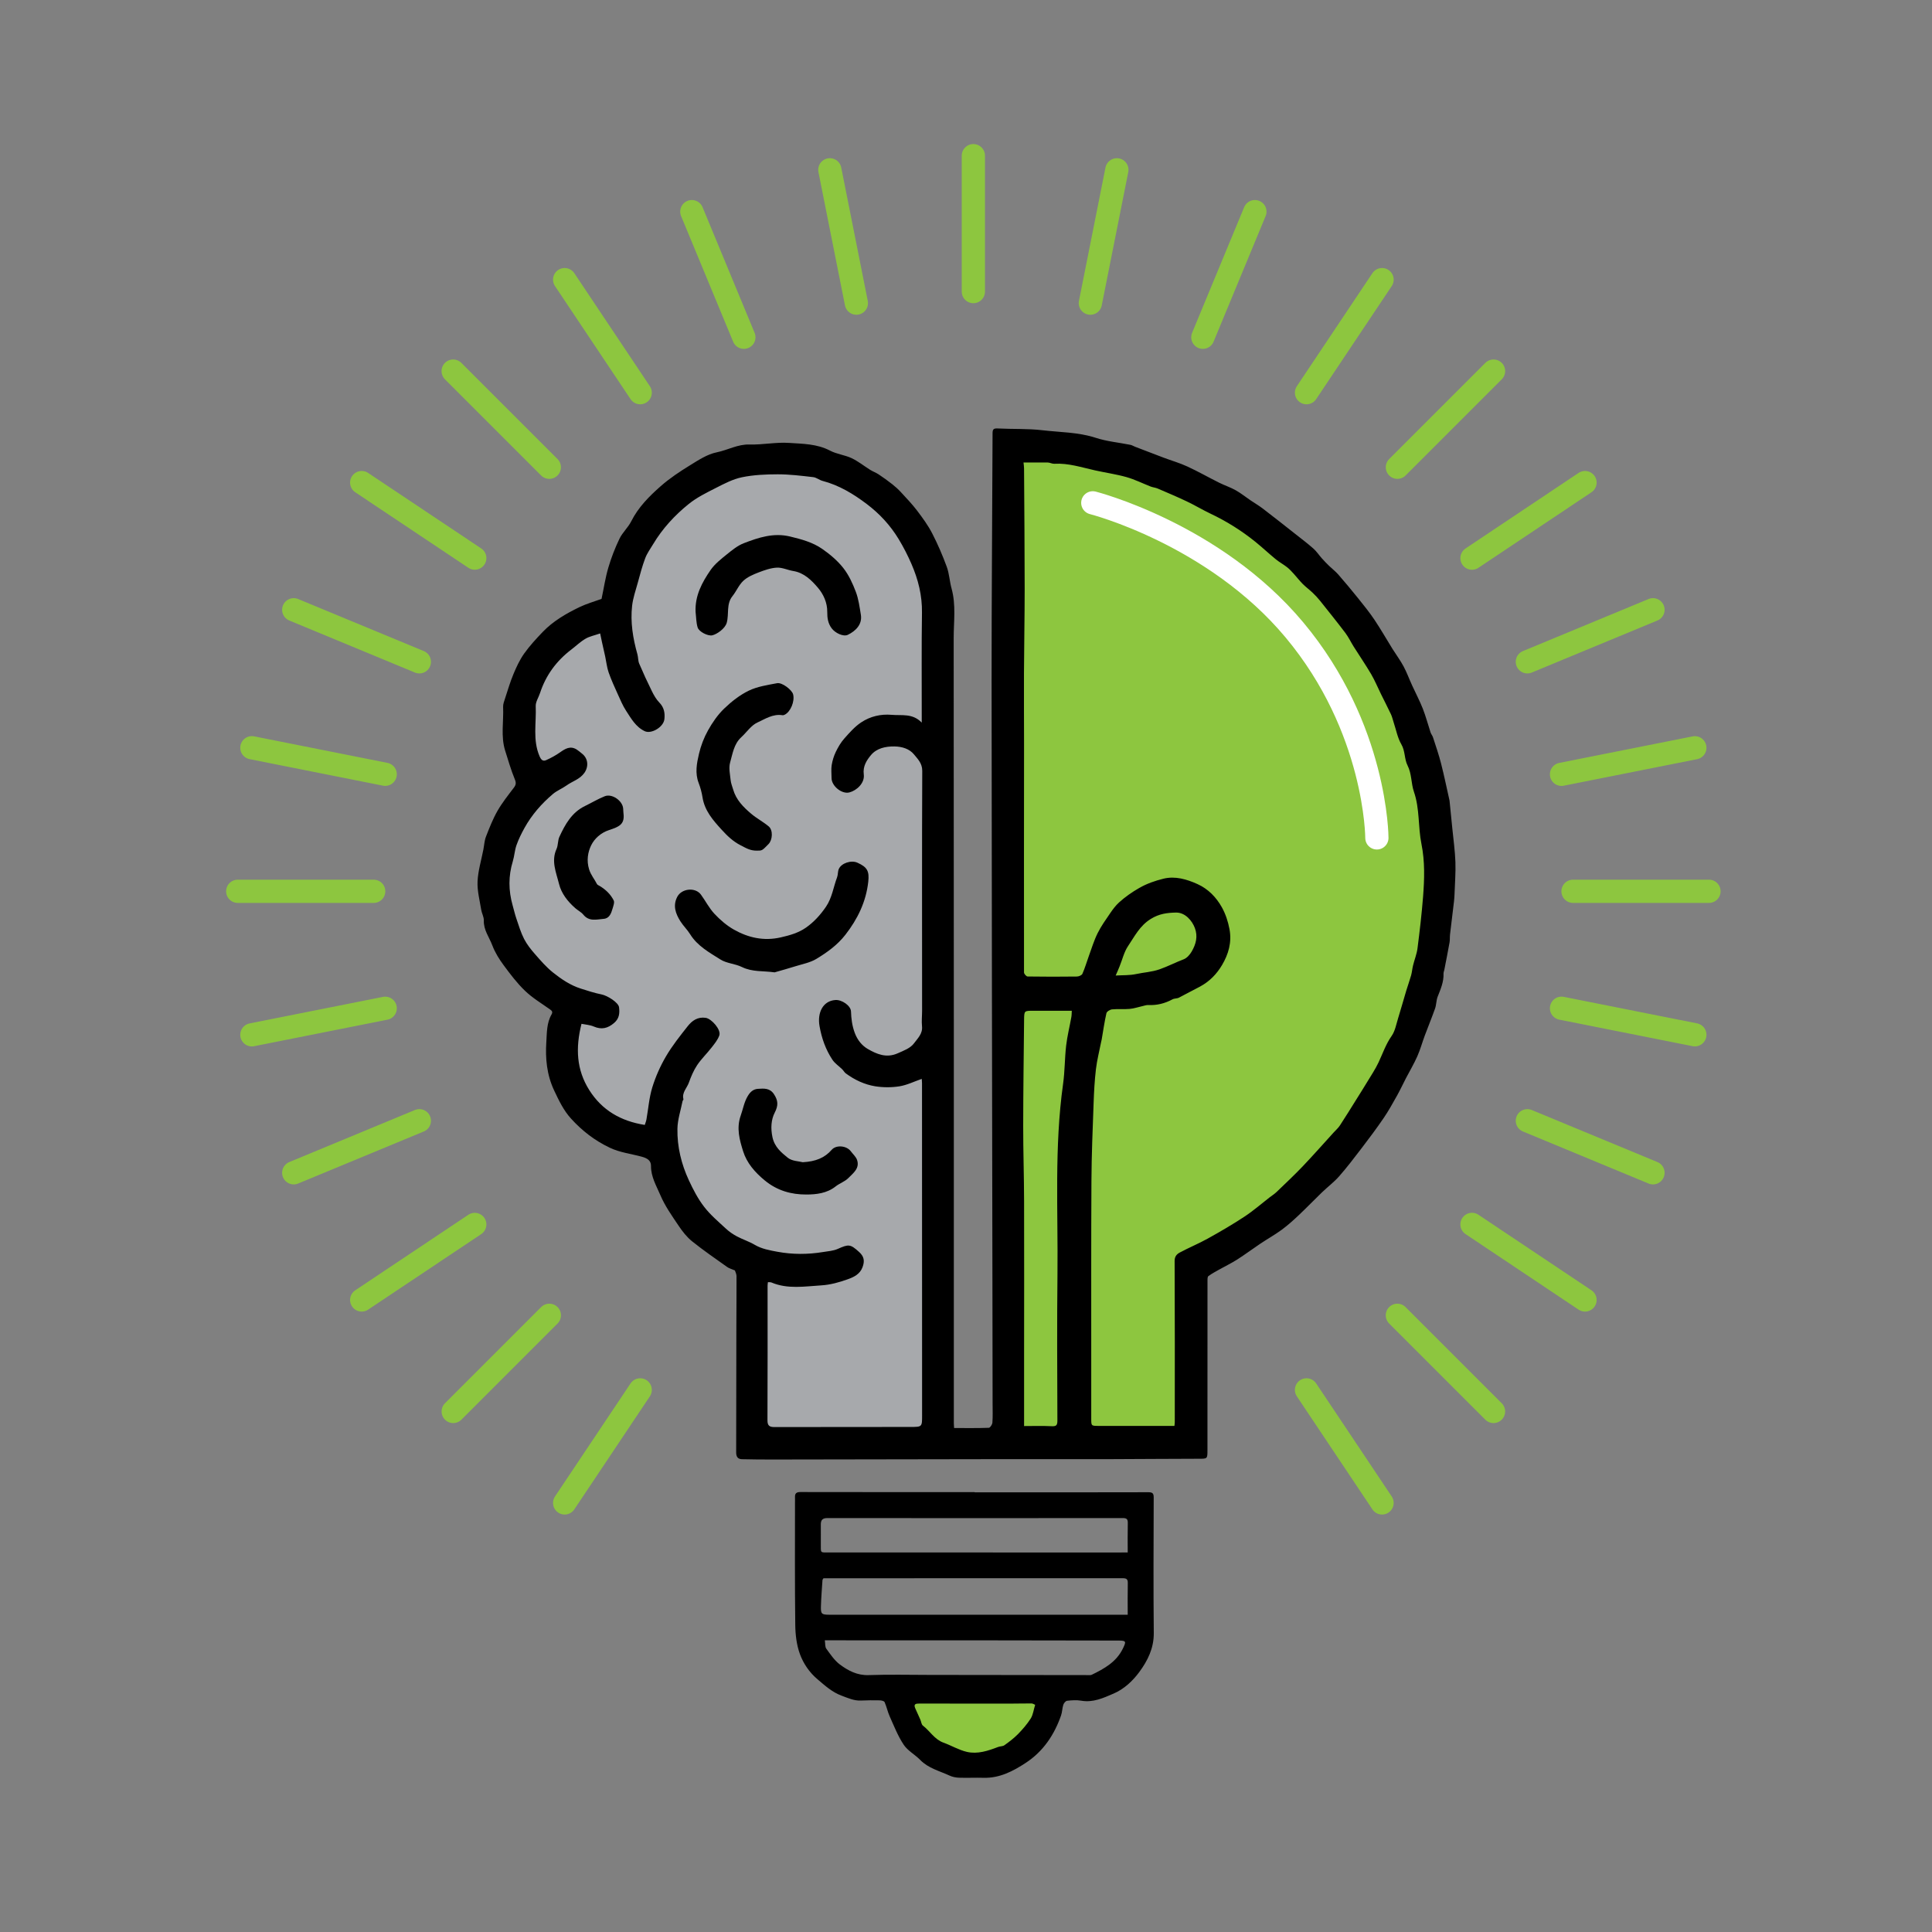
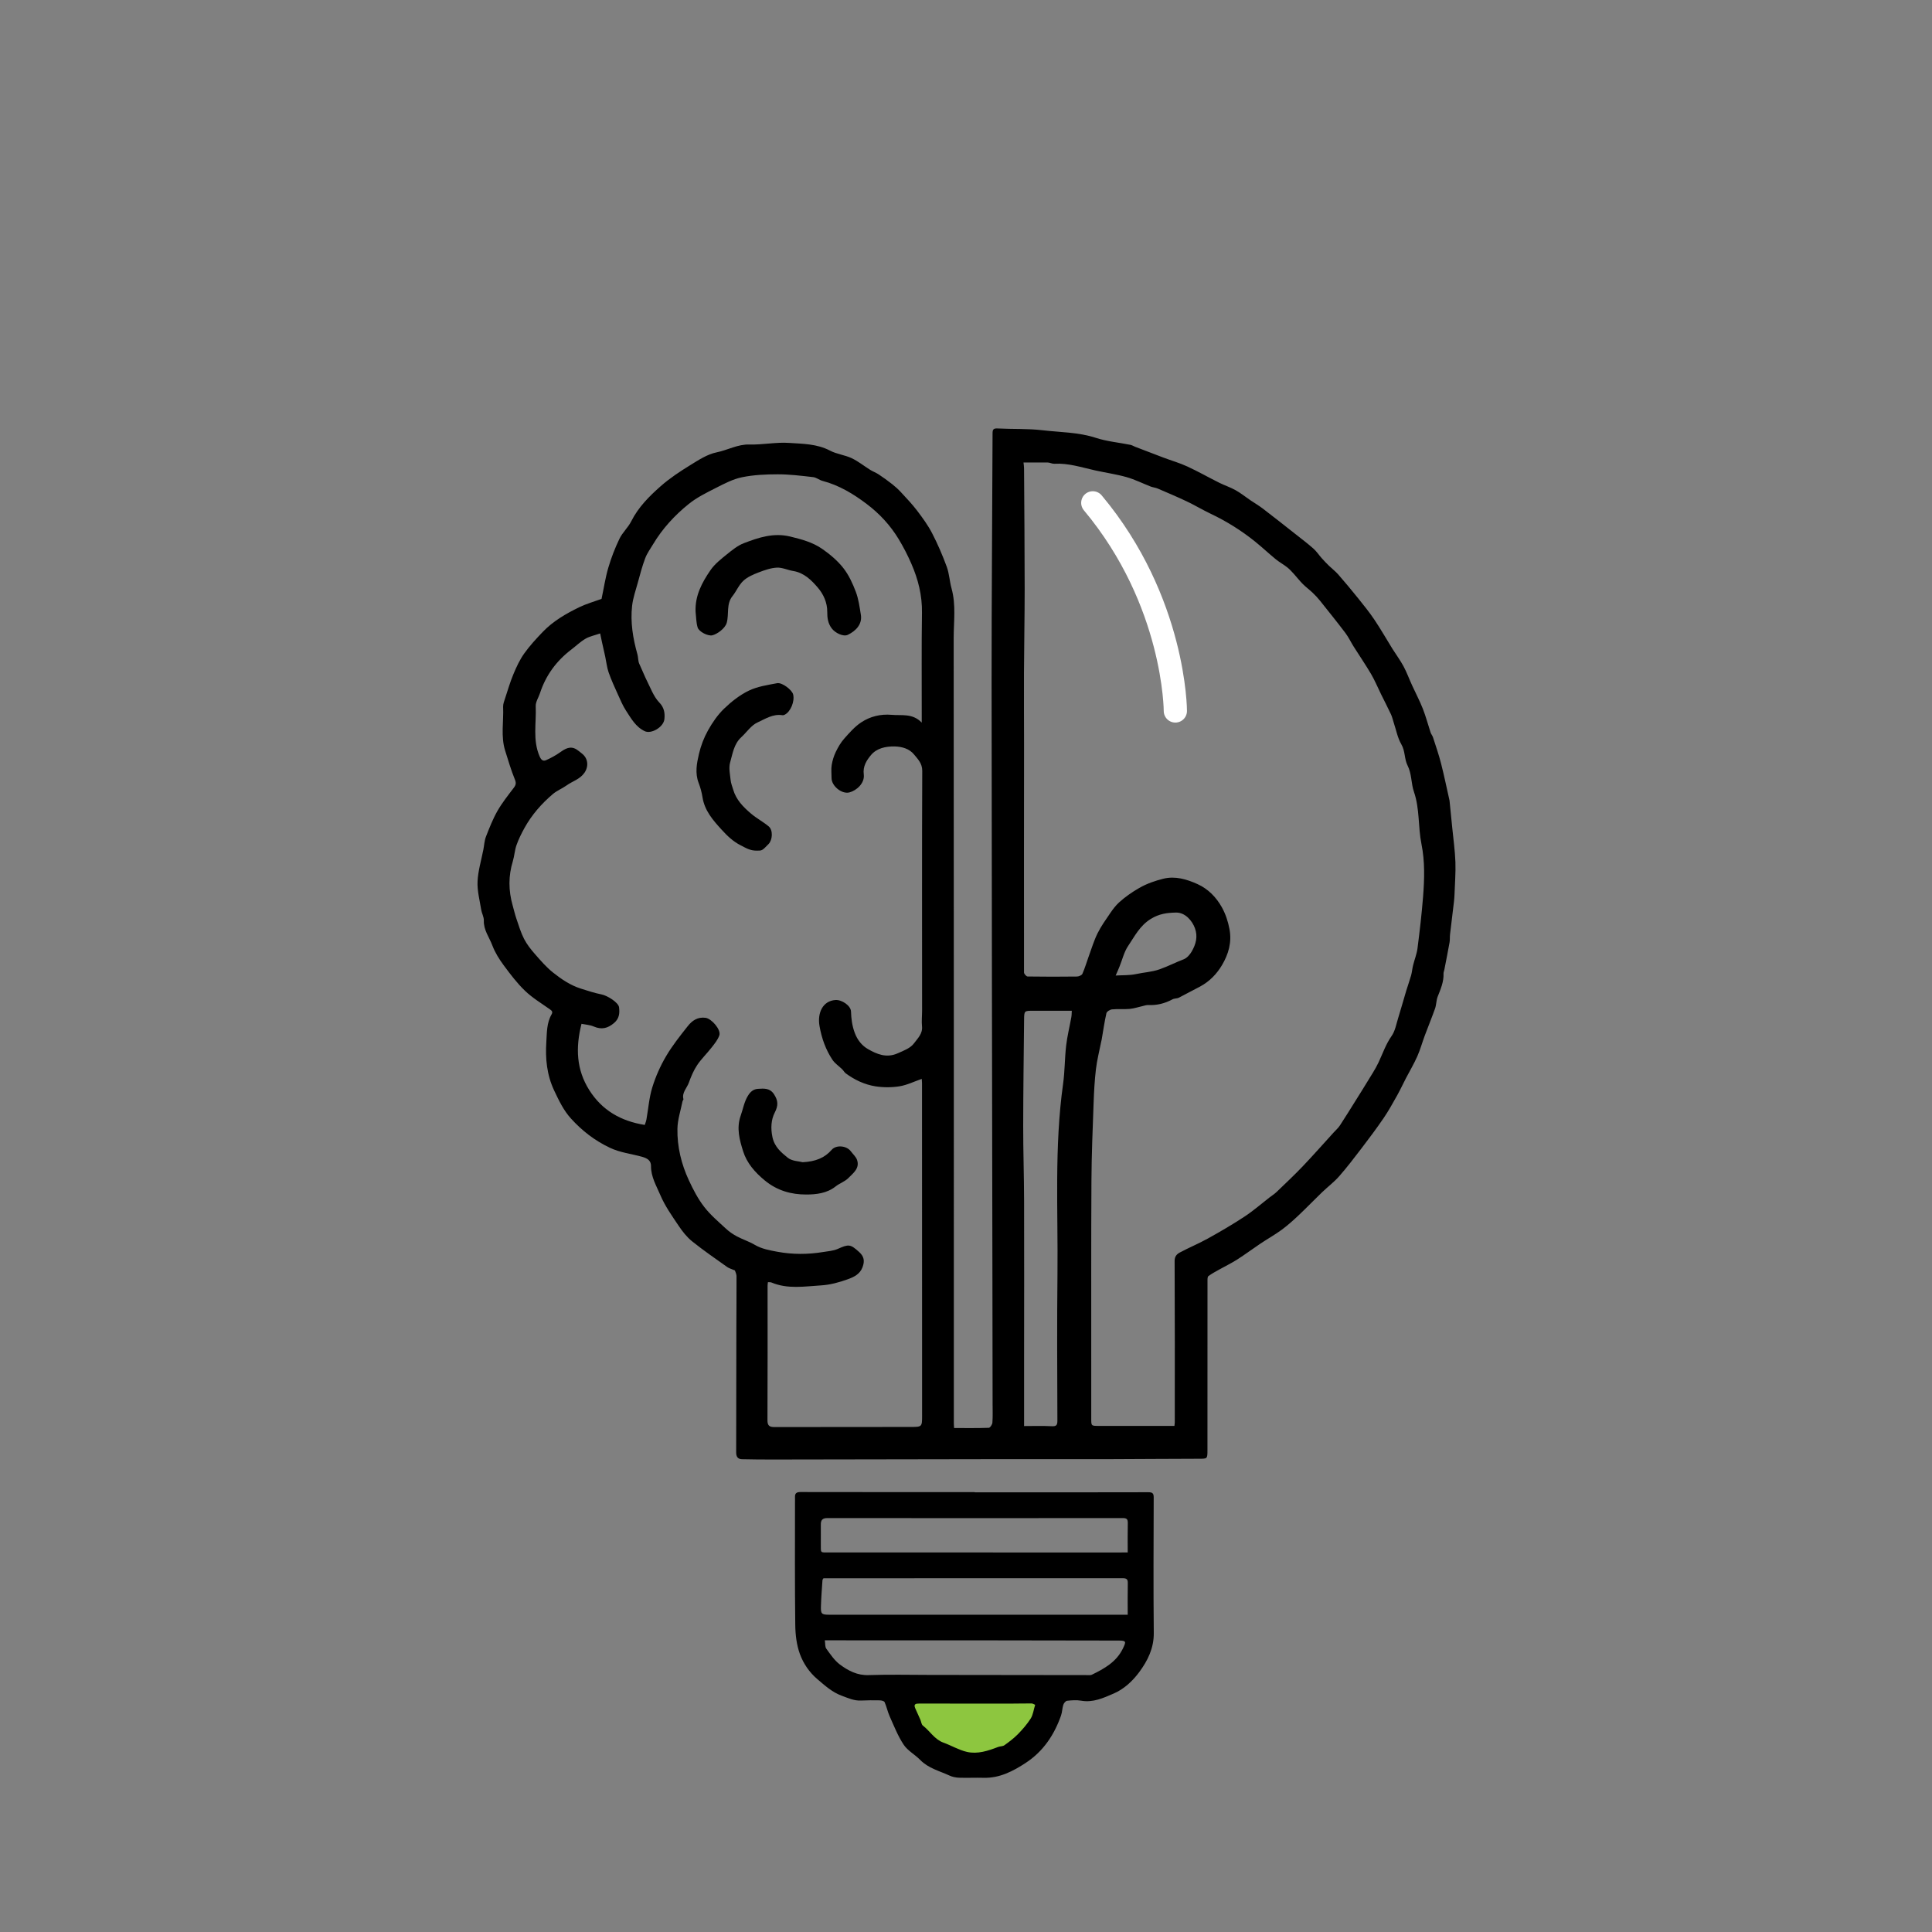
<svg xmlns="http://www.w3.org/2000/svg" xmlns:xlink="http://www.w3.org/1999/xlink" version="1.1" id="Layer_1" x="0px" y="0px" viewBox="0 0 498.9 498.9" style="enable-background:new 0 0 498.9 498.9;" xml:space="preserve">
  <rect x="0" y="0" width="498.9" height="498.9" fill="#808080" stroke="none" />
  <style type="text/css">
	.st0{clip-path:url(#SVGID_2_);fill:#8DC63F;}
	.st1{clip-path:url(#SVGID_2_);fill:#A7A9AC;}
	.st2{clip-path:url(#SVGID_2_);}
	.st3{clip-path:url(#SVGID_2_);fill:none;stroke:#FFFFFF;stroke-width:6;stroke-linecap:round;stroke-miterlimit:10;}
	.st4{clip-path:url(#SVGID_2_);fill:none;stroke:#8DC63F;stroke-width:6;stroke-linecap:round;stroke-miterlimit:10;}
</style>
  <g>
    <defs>
      <rect id="SVGID_1_" x="57.63" y="36.43" width="387.44" height="422.67" />
    </defs>
    <clipPath id="SVGID_2_">
      <use xlink:href="#SVGID_1_" style="overflow:visible;" />
    </clipPath>
    <path class="st0" d="M270.48,436.29h-37.82c0,0,0.61,9.8,10.97,16.31c10.36,6.5,21.95,2.5,23.67-1.57   C269.03,446.95,270.48,436.29,270.48,436.29" />
-     <path class="st1" d="M193.79,371.78h47.96V155.42c0,0-2.55-21-20.26-31.03c-17.71-10.03-38.99-5.02-45.88,1.88   s-13.45,16.61-14.56,20.38c-1.11,3.76-2.99,11.91-2.99,11.91s-14.73,2.82-19.43,12.23c-4.7,9.4-5.33,20.06-4.08,23.2   s3.45,8.78,3.45,8.78s-12.54,17.5-10.03,27.4c2.51,9.9,6.9,21.5,11.6,24.01c4.7,2.51,7.84,4.7,7.84,4.7s-6.58,13.79,0.63,22.25   c7.21,8.47,10.97,13.24,15.05,13.67c4.08,0.44,6.9,1.34,6.9,1.34s4.43,15.71,9.89,19.78c5.47,4.08,13.93,10.02,13.93,10.02V371.78z   " />
-     <path class="st0" d="M260.28,115.74v256.05h47.05v-44.61c0,0,31.78-18.64,42.16-34.53c10.39-15.89,24.25-45.57,21.08-77.61   s-16.27-63.61-51.94-82.8S260.28,115.74,260.28,115.74" />
    <path class="st2" d="M288.1,251.91c1.76-0.11,3.59-0.01,5.32-0.39c1.98-0.43,4-0.51,6-1.21c2.15-0.75,4.15-1.8,6.26-2.6   c0.83-0.32,1.6-1.21,2.07-2.03c1.06-1.86,1.63-3.81,0.8-6.04c-0.69-1.85-2.48-4.05-4.9-3.99c-2.29,0.05-4.32,0.31-6.46,1.63   c-2.87,1.76-4.19,4.51-5.89,7.02c-1.04,1.54-1.47,3.49-2.19,5.25C288.83,250.27,288.51,250.97,288.1,251.91 M264.45,368.25   c2.36,0,4.75-0.08,7.12,0.04c1.19,0.06,1.48-0.24,1.48-1.43c-0.04-12.61-0.12-25.22,0.02-37.83c0.17-16.39-0.84-32.81,1.45-49.14   c0.46-3.26,0.41-6.6,0.79-9.88c0.29-2.47,0.9-4.9,1.34-7.35c0.1-0.54,0.08-1.11,0.12-1.65c-3.44,0-6.7,0-9.97,0   c-2.31,0-2.32-0.01-2.35,2.32c-0.09,9.13-0.22,18.27-0.23,27.4c-0.01,6.49,0.22,12.99,0.23,19.48c0.04,13.48,0.01,26.96,0,40.43   C264.44,356.41,264.45,362.16,264.45,368.25 M238.02,186.6c0-0.97,0-1.54,0-2.11c0.01-8.75-0.07-17.5,0.06-26.25   c0.07-4.47-0.97-8.6-2.73-12.65c-0.96-2.21-2.04-4.31-3.29-6.38c-2.16-3.57-4.94-6.56-8.19-9.02c-3.45-2.62-7.18-4.89-11.47-6.01   c-0.83-0.22-1.58-0.88-2.41-0.97c-3.04-0.35-6.09-0.73-9.14-0.73c-3.09,0-6.24,0.14-9.25,0.76c-2.34,0.48-4.58,1.66-6.74,2.76   c-2.42,1.23-4.93,2.46-7.02,4.15c-3.62,2.92-6.78,6.35-9.19,10.38c-0.72,1.2-1.57,2.36-2.05,3.65c-0.77,2.05-1.33,4.19-1.91,6.31   c-0.54,1.96-1.23,3.92-1.46,5.93c-0.48,4.25,0.21,8.43,1.37,12.54c0.22,0.78,0.15,1.67,0.46,2.4c1.03,2.42,2.13,4.81,3.3,7.17   c0.51,1.03,1.11,2.08,1.9,2.89c1.23,1.25,1.48,2.7,1.31,4.28c-0.22,2.07-3.39,3.91-5.08,3.11c-2.34-1.11-3.51-3.28-4.82-5.28   c-0.85-1.3-1.46-2.77-2.11-4.2c-0.85-1.87-1.71-3.75-2.39-5.69c-0.45-1.3-0.59-2.71-0.88-4.07c-0.27-1.27-0.57-2.54-0.85-3.8   c-0.17-0.76-0.32-1.52-0.46-2.2c-1.47,0.51-2.74,0.75-3.79,1.37c-1.31,0.76-2.42,1.85-3.63,2.77c-3.85,2.93-6.6,6.64-8.11,11.26   c-0.37,1.14-1.16,2.28-1.11,3.39c0.19,4.33-0.83,8.74,1.01,12.97c0.43,0.98,0.91,1.3,1.7,0.95c1.23-0.55,2.44-1.21,3.54-1.98   c1.36-0.96,2.67-1.79,4.32-0.76c0.49,0.31,0.93,0.71,1.39,1.07c1.6,1.25,1.73,3.34,0.63,4.93c-1.18,1.71-3.11,2.18-4.64,3.29   c-1.13,0.81-2.48,1.33-3.53,2.22c-2.93,2.49-5.44,5.36-7.31,8.73c-0.79,1.43-1.53,2.91-2.07,4.44c-0.48,1.35-0.54,2.83-0.96,4.2   c-1.16,3.79-1.12,7.55-0.05,11.34c0.33,1.16,0.59,2.33,0.98,3.47c0.6,1.76,1.14,3.57,1.98,5.22c0.73,1.42,1.76,2.72,2.82,3.93   c1.46,1.67,2.93,3.38,4.65,4.75c2.17,1.73,4.5,3.31,7.2,4.16c1.76,0.56,3.53,1.14,5.34,1.5c1.55,0.31,4.37,2.1,4.52,3.32   c0.18,1.5,0.08,2.9-1.29,4.06c-1.64,1.39-3.23,1.77-5.23,0.91c-1-0.43-2.15-0.49-3.18-0.7c-1.57,6.23-1.31,11.86,2,17.1   c3.3,5.23,8.15,8.03,14.34,9.01c0.14-0.45,0.34-0.92,0.43-1.42c0.49-2.75,0.69-5.59,1.5-8.24c0.86-2.79,2.07-5.53,3.55-8.05   c1.61-2.75,3.63-5.28,5.61-7.79c1.12-1.42,2.55-2.45,4.62-2.16c1.55,0.22,4.05,3.09,3.54,4.54c-0.4,1.15-1.24,2.17-2.01,3.15   c-1.2,1.55-2.65,2.93-3.73,4.55c-0.91,1.37-1.57,2.95-2.13,4.51c-0.5,1.4-1.84,2.55-1.4,4.26c0.04,0.14-0.19,0.34-0.23,0.52   c-0.47,2.38-1.28,4.75-1.32,7.14c-0.08,4.62,1.01,9.11,2.96,13.3c1.1,2.37,2.33,4.75,3.92,6.81c1.61,2.1,3.69,3.85,5.65,5.67   c0.83,0.77,1.8,1.44,2.81,1.98c1.5,0.8,3.16,1.32,4.63,2.19c1.82,1.07,3.87,1.42,5.84,1.79c3.89,0.72,7.86,0.72,11.8,0.07   c1.27-0.21,2.62-0.29,3.78-0.8c2.84-1.26,3.24-1.28,5.54,0.8c1.29,1.17,1.46,2.33,0.87,3.92c-0.67,1.82-2.28,2.56-3.78,3.1   c-2.2,0.8-4.56,1.45-6.88,1.59c-4.29,0.26-8.67,1.03-12.87-0.75c-0.25-0.1-0.56-0.05-0.9-0.08c-0.04,0.35-0.09,0.63-0.09,0.91   c0,11.59,0.03,23.17-0.03,34.76c-0.01,1.44,0.58,1.75,1.79,1.75c11.73-0.02,23.46-0.01,35.19-0.03c2.94,0,2.95-0.03,2.95-2.94   c0-28.6-0.01-57.19-0.02-85.79c0-0.41-0.05-0.83-0.07-1.15c-1.99,0.69-3.83,1.61-5.78,1.92c-2.04,0.32-4.21,0.31-6.24-0.01   c-2.76-0.45-5.31-1.65-7.59-3.33c-0.36-0.27-0.58-0.71-0.91-1.04c-0.85-0.84-1.91-1.52-2.55-2.49c-1.74-2.62-2.77-5.54-3.32-8.66   c-0.62-3.48,0.86-6.53,4.09-6.76c1.66-0.12,3.98,1.46,4.03,2.95c0.07,1.9,0.28,3.67,0.97,5.53c0.7,1.9,1.91,3.32,3.36,4.16   c2.3,1.32,4.81,2.44,7.76,1.11c1.56-0.7,3.25-1.29,4.21-2.6c0.91-1.24,2.23-2.44,2.04-4.34c-0.14-1.35,0.02-2.73,0.02-4.1   c0-20.63-0.05-41.26,0.04-61.89c0.01-1.97-1.2-3.09-2.14-4.25c-1.17-1.43-3.06-2.02-5.04-2.05c-2.32-0.03-4.58,0.47-6.05,2.22   c-1.1,1.32-2.15,2.89-1.87,5.01c0.29,2.22-1.81,4.14-3.7,4.64c-1.98,0.52-4.63-1.67-4.62-3.71c0-1.12-0.14-2.27,0.04-3.37   c0.19-1.16,0.55-2.34,1.06-3.39c0.59-1.22,1.3-2.44,2.2-3.45c1.33-1.5,2.7-3.07,4.35-4.16c2.33-1.55,5.03-2.2,7.9-1.95   C232.83,184.83,235.63,184.12,238.02,186.6 M264.3,119.43c0.05,0.55,0.14,1.03,0.14,1.5c0.06,10.36,0.16,20.72,0.16,31.08   c0,7.28-0.15,14.56-0.18,21.84c-0.03,6.06,0.02,12.12,0.02,18.18c-0.01,19.7-0.04,39.4-0.01,59.09c0,0.36,0.6,1.04,0.93,1.04   c4.25,0.07,8.5,0.06,12.74,0.01c0.49-0.01,1.25-0.33,1.41-0.71c0.65-1.46,1.09-3.02,1.64-4.53c0.73-2,1.35-4.06,2.29-5.96   c0.91-1.83,2.12-3.51,3.28-5.21c0.66-0.97,1.39-1.94,2.26-2.73c1.58-1.43,3.3-2.63,5.19-3.72c2.02-1.16,4.13-1.87,6.25-2.4   c3.03-0.75,6.03,0.13,8.83,1.4c2.77,1.26,4.84,3.41,6.29,6.02c0.95,1.72,1.57,3.6,1.95,5.61c0.64,3.43-0.28,6.47-1.91,9.24   c-1.35,2.28-3.16,4.22-5.71,5.59c-1.79,0.96-3.63,1.88-5.43,2.85c-0.49,0.26-1.17,0.17-1.67,0.44c-1.96,1.06-4.02,1.58-6.26,1.47   c-0.47-0.02-0.95,0.15-1.42,0.26c-1.13,0.25-2.24,0.64-3.38,0.74c-1.5,0.14-3.04-0.03-4.54,0.12c-0.53,0.05-1.36,0.56-1.46,0.99   c-0.51,2.24-0.83,4.52-1.22,6.78c-0.04,0.24-0.12,0.47-0.16,0.71c-0.46,2.32-1.05,4.62-1.33,6.97c-0.34,2.9-0.5,5.82-0.6,8.74   c-0.24,6.73-0.53,13.45-0.56,20.18c-0.09,15.49-0.04,30.97-0.05,46.46c0,4.94,0.01,9.88,0,14.81c0,1.92-0.02,1.92,1.95,1.92   c4.06,0,8.12,0.01,12.17,0.01c2.43,0,4.86,0,7.36,0c0.04-0.42,0.09-0.69,0.09-0.97c0.01-13.88,0.03-27.77-0.04-41.65   c-0.01-1.18,0.6-1.77,1.35-2.17c2.37-1.27,4.87-2.29,7.22-3.6c3.23-1.79,6.43-3.66,9.51-5.69c2.25-1.48,4.29-3.27,6.43-4.93   c0.61-0.47,1.27-0.88,1.82-1.41c2.27-2.18,4.57-4.34,6.74-6.61c2.71-2.85,5.31-5.8,7.96-8.71c0.57-0.63,1.23-1.2,1.68-1.9   c1.45-2.2,2.82-4.45,4.22-6.68c0.91-1.46,1.84-2.91,2.72-4.38c1.03-1.71,2.16-3.38,3.01-5.18c1.08-2.3,1.88-4.7,3.38-6.83   c0.89-1.27,1.18-2.97,1.65-4.5c0.74-2.39,1.41-4.81,2.13-7.21c0.4-1.32,0.88-2.62,1.25-3.94c0.23-0.83,0.29-1.72,0.5-2.56   c0.36-1.48,0.96-2.93,1.15-4.43c0.57-4.44,1.09-8.89,1.44-13.35c0.35-4.53,0.49-9.05-0.42-13.57c-0.9-4.45-0.42-9.09-1.94-13.48   c-0.76-2.2-0.54-4.63-1.66-6.83c-0.84-1.65-0.57-3.69-1.6-5.45c-0.97-1.67-1.33-3.69-1.95-5.55c-0.24-0.73-0.4-1.49-0.72-2.18   c-0.83-1.77-1.73-3.5-2.59-5.25c-0.85-1.72-1.58-3.51-2.55-5.16c-1.41-2.4-2.99-4.7-4.48-7.06c-0.74-1.17-1.33-2.45-2.16-3.55   c-2.12-2.8-4.33-5.54-6.52-8.29c-0.58-0.73-1.23-1.42-1.91-2.07c-0.83-0.79-1.77-1.48-2.58-2.29c-0.81-0.81-1.5-1.73-2.28-2.58   c-0.55-0.6-1.11-1.23-1.75-1.73c-0.93-0.73-1.99-1.3-2.91-2.05c-1.81-1.48-3.52-3.09-5.34-4.56c-3.56-2.87-7.42-5.28-11.56-7.24   c-2.06-0.98-4.02-2.17-6.09-3.15c-2.46-1.17-4.98-2.23-7.49-3.31c-0.57-0.25-1.23-0.3-1.82-0.52c-2.08-0.81-4.1-1.83-6.24-2.44   c-2.66-0.75-5.42-1.14-8.13-1.74c-3.48-0.77-6.89-1.92-10.54-1.71c-0.56,0.03-1.14-0.32-1.72-0.33   C268.5,119.41,266.42,119.43,264.3,119.43 M189.77,328.06c-0.89-0.38-1.51-0.54-1.99-0.88c-3.04-2.17-6.13-4.28-9.04-6.62   c-1.37-1.1-2.51-2.56-3.49-4.02c-1.72-2.56-3.54-5.12-4.73-7.93c-1.01-2.38-2.43-4.71-2.41-7.51c0.01-1.3-0.78-1.96-2.33-2.39   c-2.77-0.77-5.62-1.05-8.37-2.36c-3.91-1.87-7.11-4.37-9.94-7.48c-1.92-2.1-3.13-4.65-4.36-7.25c-1.92-4.07-2.31-8.29-2.03-12.58   c0.15-2.35,0.08-4.87,1.33-7.05c0.41-0.71,0.11-0.99-0.46-1.39c-2.17-1.53-4.49-2.93-6.39-4.76c-2.05-1.97-3.8-4.29-5.5-6.59   c-1.16-1.57-2.24-3.3-2.92-5.11c-0.79-2.11-2.29-3.99-2.2-6.44c0.03-0.92-0.53-1.85-0.68-2.79c-0.39-2.43-1.05-4.89-0.94-7.3   c0.13-2.76,0.97-5.48,1.5-8.22c0.22-1.13,0.27-2.32,0.68-3.37c0.88-2.25,1.77-4.53,2.96-6.62c1.21-2.11,2.75-4.04,4.23-5.99   c0.57-0.75,0.63-1.27,0.24-2.2c-0.98-2.39-1.7-4.89-2.48-7.36c-1.17-3.72-0.36-7.55-0.53-11.33c-0.03-0.73,0.29-1.5,0.52-2.22   c0.68-2.08,1.3-4.2,2.14-6.21c0.77-1.85,1.63-3.71,2.78-5.33c1.41-1.98,3.08-3.79,4.77-5.56c2.7-2.82,6.05-4.75,9.52-6.43   c1.81-0.87,3.77-1.42,5.69-2.12c0.58-2.72,0.98-5.45,1.75-8.07c0.75-2.55,1.73-5.07,2.88-7.47c0.77-1.6,2.22-2.88,3.02-4.47   c1.84-3.66,4.66-6.49,7.64-9.11c2.33-2.05,4.97-3.79,7.62-5.42c2.15-1.33,4.41-2.81,6.8-3.3c2.87-0.58,5.46-2.13,8.55-2.03   c3.38,0.1,6.8-0.64,10.16-0.41c3.56,0.24,7.22,0.23,10.57,1.99c1.73,0.91,3.81,1.12,5.59,1.95c1.69,0.8,3.18,2.01,4.78,3.01   c0.7,0.44,1.5,0.72,2.18,1.17c1.2,0.8,2.38,1.64,3.52,2.54c0.8,0.63,1.57,1.33,2.26,2.08c1.42,1.54,2.88,3.06,4.15,4.73   c1.41,1.86,2.82,3.78,3.89,5.85c1.44,2.79,2.7,5.71,3.78,8.66c0.66,1.79,0.73,3.79,1.25,5.64c1.17,4.23,0.54,8.52,0.54,12.78   c0.05,67.56,0.04,135.12,0.04,202.68c0,0.38,0.04,0.75,0.07,1.31c3.04,0,6.01,0.05,8.97-0.06c0.34-0.01,0.89-0.86,0.92-1.35   c0.12-1.6,0.05-3.22,0.05-4.84c-0.02-9.39-0.03-18.77-0.04-28.16c-0.08-52.84-0.2-105.68-0.22-158.51   c-0.01-21.31,0.18-42.62,0.25-63.93c0-1.02,0.23-1.33,1.32-1.27c3.85,0.2,7.73,0.01,11.55,0.46c4.6,0.54,9.28,0.49,13.79,1.96   c2.87,0.94,5.95,1.21,8.93,1.81c0.42,0.08,0.8,0.33,1.2,0.49c2.45,0.94,4.9,1.89,7.35,2.81c2.04,0.77,4.16,1.37,6.13,2.28   c2.8,1.29,5.5,2.83,8.27,4.21c1.39,0.69,2.9,1.18,4.25,1.94c1.32,0.74,2.52,1.71,3.78,2.57c1.07,0.73,2.2,1.38,3.23,2.17   c2.81,2.15,5.58,4.34,8.36,6.53c1.57,1.24,3.18,2.45,4.68,3.78c0.82,0.72,1.43,1.67,2.16,2.49c0.61,0.68,1.24,1.35,1.9,1.98   c0.77,0.75,1.65,1.41,2.35,2.21c1.76,2.02,3.47,4.07,5.15,6.16c1.44,1.8,2.9,3.59,4.18,5.5c1.66,2.47,3.14,5.07,4.71,7.6   c0.94,1.5,2.01,2.93,2.84,4.48c0.85,1.59,1.47,3.31,2.23,4.96c0.91,2,1.95,3.95,2.75,5.99c0.78,1.99,1.32,4.07,1.99,6.1   c0.15,0.45,0.49,0.84,0.64,1.3c0.72,2.23,1.49,4.44,2.07,6.71c0.81,3.16,1.46,6.37,2.18,9.55c0.01,0.05,0.02,0.1,0.02,0.15   c0.23,2.29,0.47,4.59,0.69,6.89c0.29,2.96,0.71,5.91,0.82,8.87c0.1,2.76-0.14,5.54-0.23,8.31c-0.02,0.63-0.07,1.27-0.14,1.89   c-0.33,2.84-0.69,5.67-1.02,8.51c-0.08,0.68,0,1.38-0.12,2.04c-0.42,2.36-0.89,4.72-1.35,7.08c-0.06,0.33-0.23,0.66-0.21,0.98   c0.09,2.14-0.75,4.03-1.51,5.96c-0.38,0.97-0.33,2.1-0.68,3.08c-0.83,2.35-1.79,4.66-2.66,7c-0.66,1.78-1.16,3.62-1.93,5.35   c-0.85,1.91-1.92,3.72-2.89,5.57c-0.78,1.51-1.5,3.06-2.33,4.55c-1.12,1.99-2.23,4.01-3.52,5.89c-1.8,2.63-3.72,5.19-5.65,7.72   c-1.88,2.46-3.76,4.93-5.8,7.25c-1.33,1.51-2.98,2.74-4.44,4.15c-1.99,1.92-3.91,3.92-5.92,5.82c-1.43,1.35-2.9,2.68-4.48,3.84   c-1.78,1.3-3.72,2.38-5.55,3.61c-2,1.34-3.93,2.79-5.96,4.08c-1.46,0.93-3.03,1.68-4.54,2.53c-0.97,0.54-1.96,1.07-2.85,1.72   c-0.25,0.18-0.24,0.79-0.24,1.21c-0.01,14.57-0.01,29.13-0.01,43.7c0,2.33-0.01,2.26-2.33,2.26c-7.43,0-14.86,0.09-22.28,0.1   c-11.05,0.02-22.09-0.01-33.14,0.01c-18.23,0.02-36.47,0.06-54.7,0.09c-2.59,0-5.17-0.02-7.76-0.08c-1.09-0.02-1.49-0.68-1.49-1.73   c0.03-10.85,0.03-21.7,0.05-32.56c0.01-4.35,0.06-8.7,0.04-13.04C190.16,328.91,189.86,328.36,189.77,328.06" />
    <path class="st2" d="M267.31,440.23c-0.32-0.13-0.63-0.35-0.94-0.35c-1.99-0.01-3.99,0.05-5.98,0.05c-7.67,0-15.34,0-23.01-0.02   c-0.91,0-1.51,0.12-1.04,1.22c0.43,0.98,0.89,1.95,1.32,2.93c0.23,0.52,0.27,1.25,0.66,1.54c1.82,1.4,2.99,3.56,5.3,4.4   c2.05,0.74,3.98,1.91,6.07,2.39c2.76,0.63,5.45-0.27,8.05-1.27c0.53-0.2,1.2-0.14,1.63-0.45c1.22-0.87,2.43-1.79,3.48-2.85   c1.22-1.25,2.39-2.59,3.32-4.06C266.77,442.8,266.9,441.54,267.31,440.23 M212.99,423.57c0.14,0.9,0.04,1.69,0.38,2.16   c1.05,1.44,2.09,3.02,3.48,4.07c2.16,1.61,4.51,2.87,7.47,2.76c5.22-0.18,10.45-0.06,15.68-0.05c13.68,0.01,27.36,0.03,41.04,0.05   c0.29,0,0.62,0.04,0.87-0.08c3.25-1.58,6.36-3.3,8.05-6.77c0.9-1.86,0.88-2.06-1.17-2.07c-10.9-0.03-21.79-0.05-32.69-0.05   c-12.41-0.01-24.82-0.01-37.23-0.01C216.99,423.57,215.1,423.57,212.99,423.57 M291.21,400.89c0-2.71-0.04-5.15,0.02-7.58   c0.03-1.03-0.3-1.31-1.34-1.3c-25.41,0.03-50.82,0.03-76.23,0c-1.33,0-1.72,0.55-1.7,1.75c0.03,1.61-0.02,3.22,0,4.84   c0.04,2.53-0.31,2.29,2.26,2.29c24.73,0.01,49.45,0.01,74.18,0.01C289.27,400.89,290.14,400.89,291.21,400.89 M291.21,416.97   c0-2.89-0.04-5.52,0.02-8.15c0.03-1.06-0.36-1.28-1.36-1.28c-21.7,0.02-43.4,0.01-65.1,0.01c-4.05,0-8.1,0-12.12,0   c-0.12,0.21-0.25,0.33-0.26,0.46c-0.15,2.27-0.34,4.55-0.4,6.82c-0.06,1.93,0.19,2.13,2.08,2.14c2.78,0.01,5.57,0.01,8.36,0.01   c21.9,0,43.79,0,65.69,0H291.21z M251.71,385.37c14.95,0,29.9,0.01,44.86-0.03c1.05,0,1.35,0.31,1.35,1.32   c-0.03,11.68-0.1,23.36,0.02,35.03c0.04,3.93-1.59,7.17-3.75,10.09c-1.7,2.3-3.92,4.39-6.62,5.55c-2.63,1.13-5.3,2.38-8.37,1.84   c-1.18-0.21-2.45-0.11-3.65,0.02c-0.37,0.04-0.83,0.61-0.97,1.03c-0.29,0.9-0.28,1.89-0.59,2.78c-1.75,5.01-4.61,9.27-9.09,12.21   c-3.29,2.16-6.77,3.99-10.92,3.87c-2.1-0.06-4.2,0.05-6.3-0.02c-0.84-0.03-1.74-0.2-2.5-0.56c-2.59-1.2-5.45-1.87-7.55-4.03   c-1.36-1.39-3.23-2.37-4.27-3.93c-1.5-2.25-2.5-4.84-3.62-7.33c-0.53-1.18-0.78-2.48-1.31-3.67c-0.13-0.29-0.81-0.45-1.25-0.46   c-1.61-0.03-3.22-0.03-4.83,0.05c-1.8,0.09-3.33-0.63-4.98-1.24c-2.51-0.92-4.34-2.62-6.29-4.27c-2.09-1.77-3.62-4.04-4.52-6.49   c-0.86-2.35-1.17-5-1.2-7.53c-0.13-10.5-0.07-21.01-0.07-31.51c0-0.49,0.02-0.98,0-1.47c-0.04-0.99,0.37-1.33,1.41-1.33   c15,0.03,30,0.02,45,0.02V385.37z" />
-     <path class="st2" d="M200.02,251.09c-2.92-0.42-5.73-0.05-8.44-1.38c-1.75-0.86-3.93-0.92-5.54-1.94   c-2.87-1.81-5.94-3.48-7.83-6.53c-0.75-1.2-1.81-2.2-2.56-3.41c-1.19-1.92-1.93-3.95-0.78-6.21c1.12-2.21,4.7-2.59,6.15-0.58   c1.18,1.63,2.12,3.49,3.48,4.94c1.46,1.56,3.16,3.02,5.01,4.07c3.74,2.11,7.74,3.01,12.11,2.01c2.33-0.53,4.59-1.17,6.52-2.53   c2.04-1.43,3.7-3.26,5.14-5.36c1.6-2.35,1.92-5.09,2.88-7.62c0.25-0.66,0.16-1.47,0.43-2.12c0.64-1.54,3.21-2.38,4.81-1.66   c2.54,1.14,3.12,2.17,2.81,4.93c-0.57,5.16-2.73,9.6-5.9,13.68c-2.07,2.66-4.72,4.55-7.49,6.23c-1.61,0.98-3.61,1.34-5.46,1.92   C203.61,250.09,201.81,250.57,200.02,251.09" />
    <path class="st2" d="M179.62,158.02c-0.19-4.19,1.67-7.64,3.9-10.86c1.09-1.56,2.69-2.81,4.2-4.03c1.36-1.1,2.78-2.26,4.38-2.87   c3.81-1.46,7.65-2.75,11.95-1.71c2.93,0.71,5.8,1.48,8.25,3.18c2.01,1.39,3.95,3.03,5.45,4.93c1.42,1.8,2.43,4,3.25,6.17   c0.71,1.87,0.97,3.93,1.3,5.92c0.41,2.47-1.33,4.2-3.37,5.18c-1.16,0.56-3.27-0.47-4.17-1.68c-0.97-1.3-1.15-2.71-1.14-4.23   c0.03-2.4-1-4.6-2.41-6.25c-1.65-1.93-3.57-3.87-6.38-4.32c-1.41-0.23-2.82-0.93-4.2-0.87c-1.59,0.08-3.21,0.65-4.72,1.23   c-1.4,0.54-2.89,1.17-3.96,2.17c-1.16,1.07-1.79,2.69-2.8,3.95c-1.66,2.07-0.85,4.62-1.49,6.9c-0.42,1.49-2.53,2.96-3.74,3.23   c-1.1,0.24-3.42-0.9-3.77-2.03C179.76,160.74,179.78,159.35,179.62,158.02" />
    <path class="st2" d="M195.48,219.66c-1.79,0.04-2.9-0.71-4.19-1.36c-2.03-1.02-3.52-2.49-4.97-4.08c-2.21-2.42-4.37-4.89-4.91-8.33   c-0.2-1.26-0.54-2.52-1-3.72c-0.97-2.52-0.49-5.04,0.08-7.48c0.49-2.11,1.29-4.21,2.35-6.1c1.13-2.02,2.5-4.01,4.15-5.6   c1.89-1.82,4.05-3.52,6.39-4.65c2.23-1.07,4.83-1.45,7.3-1.92c1.29-0.24,3.84,1.74,4.13,2.89c0.46,1.81-0.67,4.53-2.2,5.26   c-0.17,0.08-0.38,0.15-0.56,0.12c-2.44-0.4-4.47,0.97-6.46,1.88c-1.63,0.74-2.78,2.53-4.18,3.81c-1.91,1.76-2.23,4.27-2.88,6.55   c-0.39,1.39-0.01,3.01,0.14,4.52c0.08,0.81,0.41,1.6,0.64,2.39c0.76,2.68,2.63,4.57,4.65,6.28c1.42,1.21,3.12,2.09,4.55,3.29   c1.14,0.96,1,3.49-0.06,4.56C196.79,219.67,196.79,219.67,195.48,219.66" />
    <path class="st2" d="M207.3,300.12c3.3-0.18,5.65-1.11,7.47-3.21c1.15-1.32,3.83-1.1,4.94,0.39c0.54,0.73,1.31,1.39,1.6,2.21   c0.76,2.17-0.98,3.41-2.2,4.66c-0.9,0.94-2.3,1.38-3.34,2.21c-2.24,1.78-5.02,2.08-7.57,2.08c-3.85,0.01-7.49-0.98-10.72-3.64   c-2.57-2.12-4.64-4.52-5.58-7.52c-0.91-2.91-1.79-5.96-0.62-9.24c0.6-1.69,0.87-3.48,1.85-5.09c0.65-1.07,1.44-1.72,2.59-1.8   c1.52-0.09,3.06-0.26,4.14,1.38c1.07,1.64,1.17,2.89,0.19,4.78c-0.92,1.8-1.07,4.01-0.58,6.32c0.55,2.56,2.28,3.96,3.96,5.32   C204.53,299.86,206.33,299.86,207.3,300.12" />
-     <path class="st2" d="M161.05,210.58c0.1,2.31-1.23,2.94-3.75,3.76c-2.21,0.72-3.82,2.26-4.65,3.96c-0.84,1.72-1.23,3.9-0.53,6.18   c0.46,1.49,1.39,2.52,2.03,3.8c0.11,0.22,0.42,0.34,0.66,0.48c1.56,0.91,2.85,2.15,3.66,3.74c0.27,0.53-0.09,1.44-0.29,2.14   c-0.35,1.2-0.81,2.51-2.27,2.63c-1.82,0.15-3.78,0.77-5.27-1.07c-0.55-0.68-1.41-1.09-2.08-1.68c-1.96-1.72-3.6-3.79-4.21-6.29   c-0.72-2.91-2.07-5.86-0.64-9c0.44-0.96,0.3-2.18,0.74-3.14c1.49-3.21,3.19-6.3,6.6-7.95c1.71-0.83,3.36-1.83,5.12-2.53   c1.88-0.75,4.62,1.18,4.75,3.19C160.94,209.39,161,209.98,161.05,210.58" />
-     <path class="st3" d="M282.19,129.85c0,0,31.28,7.96,52.04,32.78c21.32,25.49,21.32,53.74,21.32,53.74" />
-     <path class="st4" d="M437.66,267.21l-34.43-6.85 M99.47,199.94l-34.43-6.85 M356.89,388.1l-19.51-29.19 M165.32,101.4l-19.51-29.19    M409.3,124.62l-29.19,19.51 M122.6,316.19L93.4,335.69 M288.41,43.85l-6.85,34.43 M409.3,335.69l-29.19-19.51 M122.6,144.12   L93.4,124.62 M221.14,78.28l-6.85-34.43 M437.66,193.1l-34.43,6.85 M99.47,260.37l-34.43,6.85 M356.89,72.21l-19.51,29.19    M165.32,358.91l-19.51,29.19 M426.85,302.85l-32.44-13.44 M108.29,170.9l-32.44-13.44 M192.09,87.09l-13.44-32.44 M426.85,157.46   l-32.44,13.44 M108.29,289.41l-32.44,13.44 M324.05,54.65l-13.44,32.44 M251.35,75.3V40.2 M117.03,364.48l24.83-24.83    M360.85,120.66l24.83-24.83 M385.67,364.48l-24.83-24.83 M141.85,120.66l-24.83-24.83 M441.31,230.16H406.2 M96.5,230.16H61.39" />
+     <path class="st3" d="M282.19,129.85c21.32,25.49,21.32,53.74,21.32,53.74" />
  </g>
</svg>